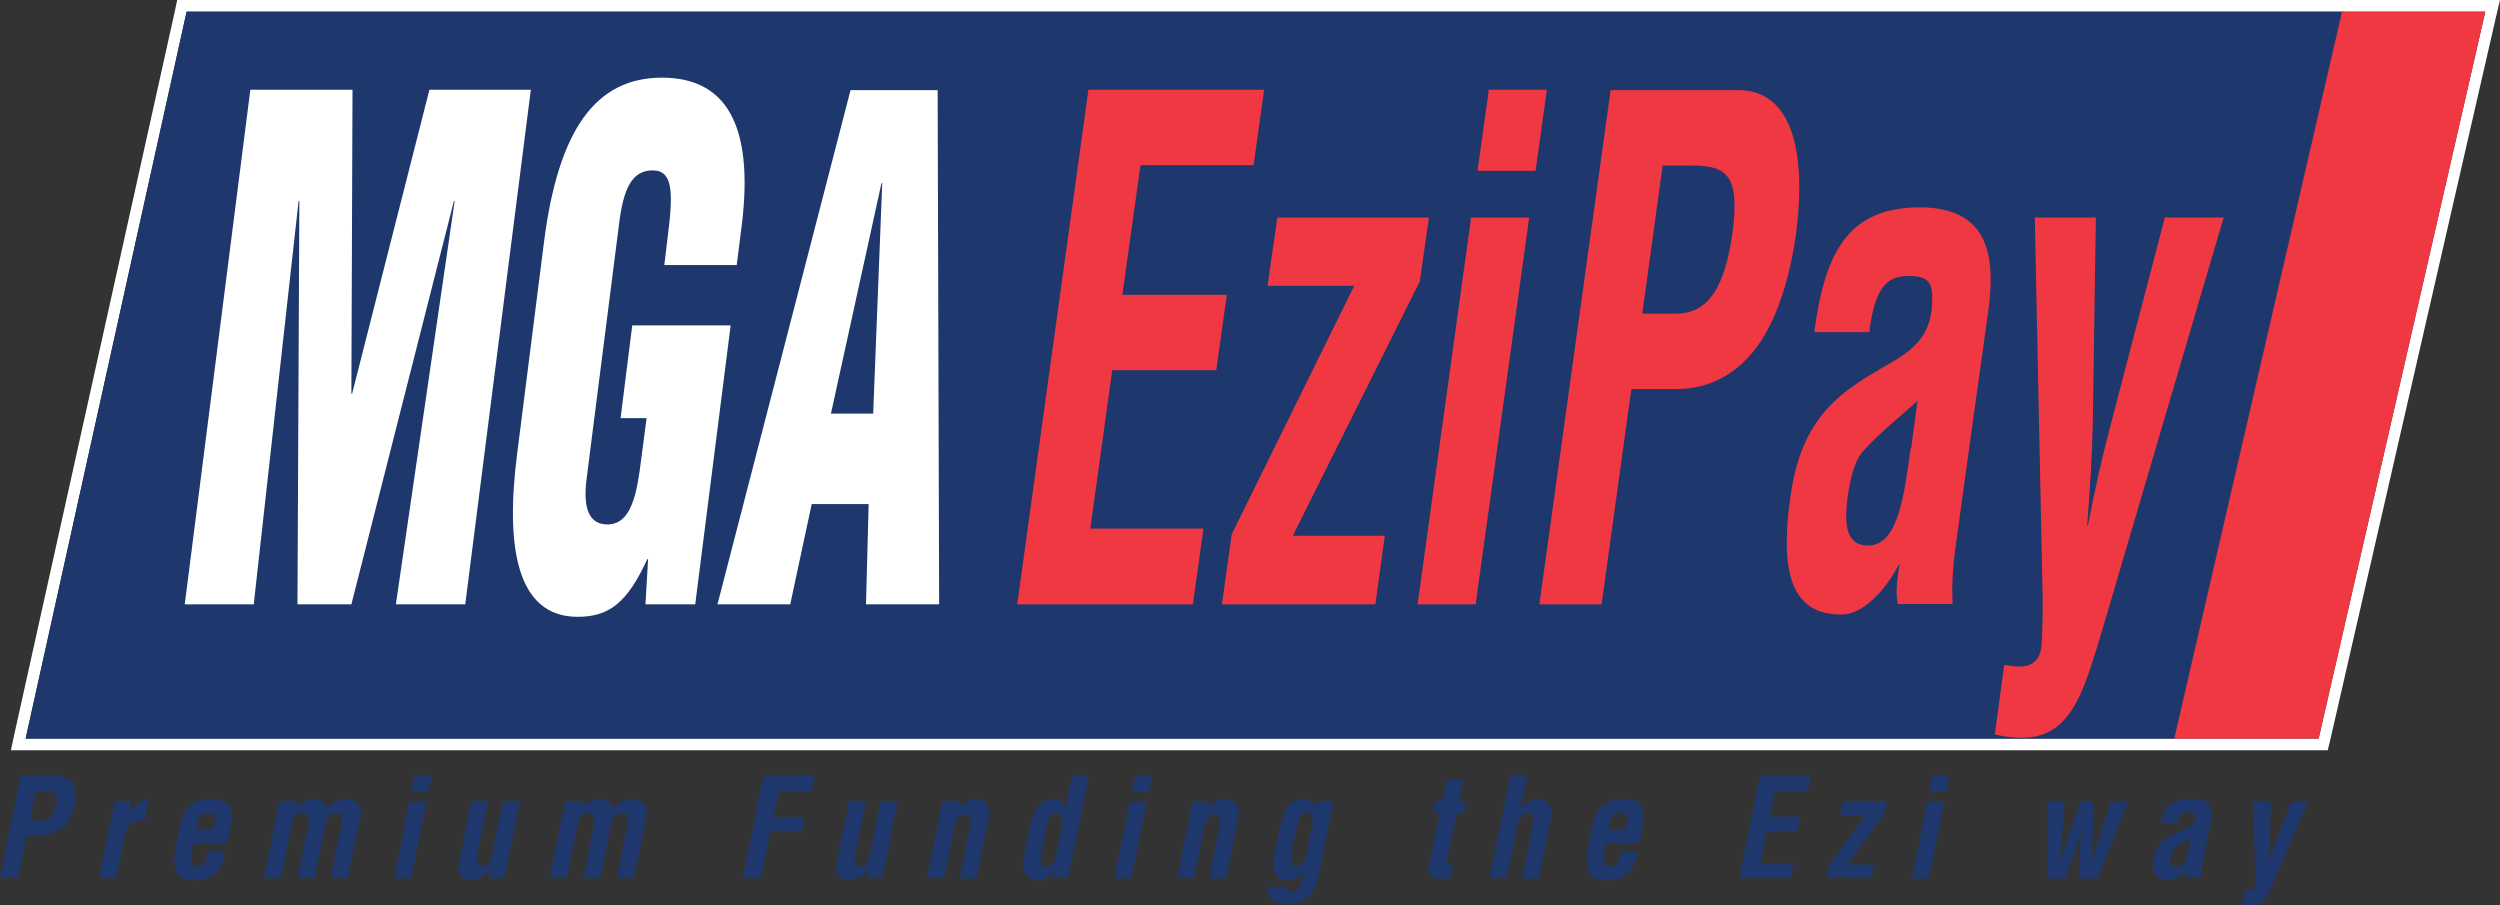
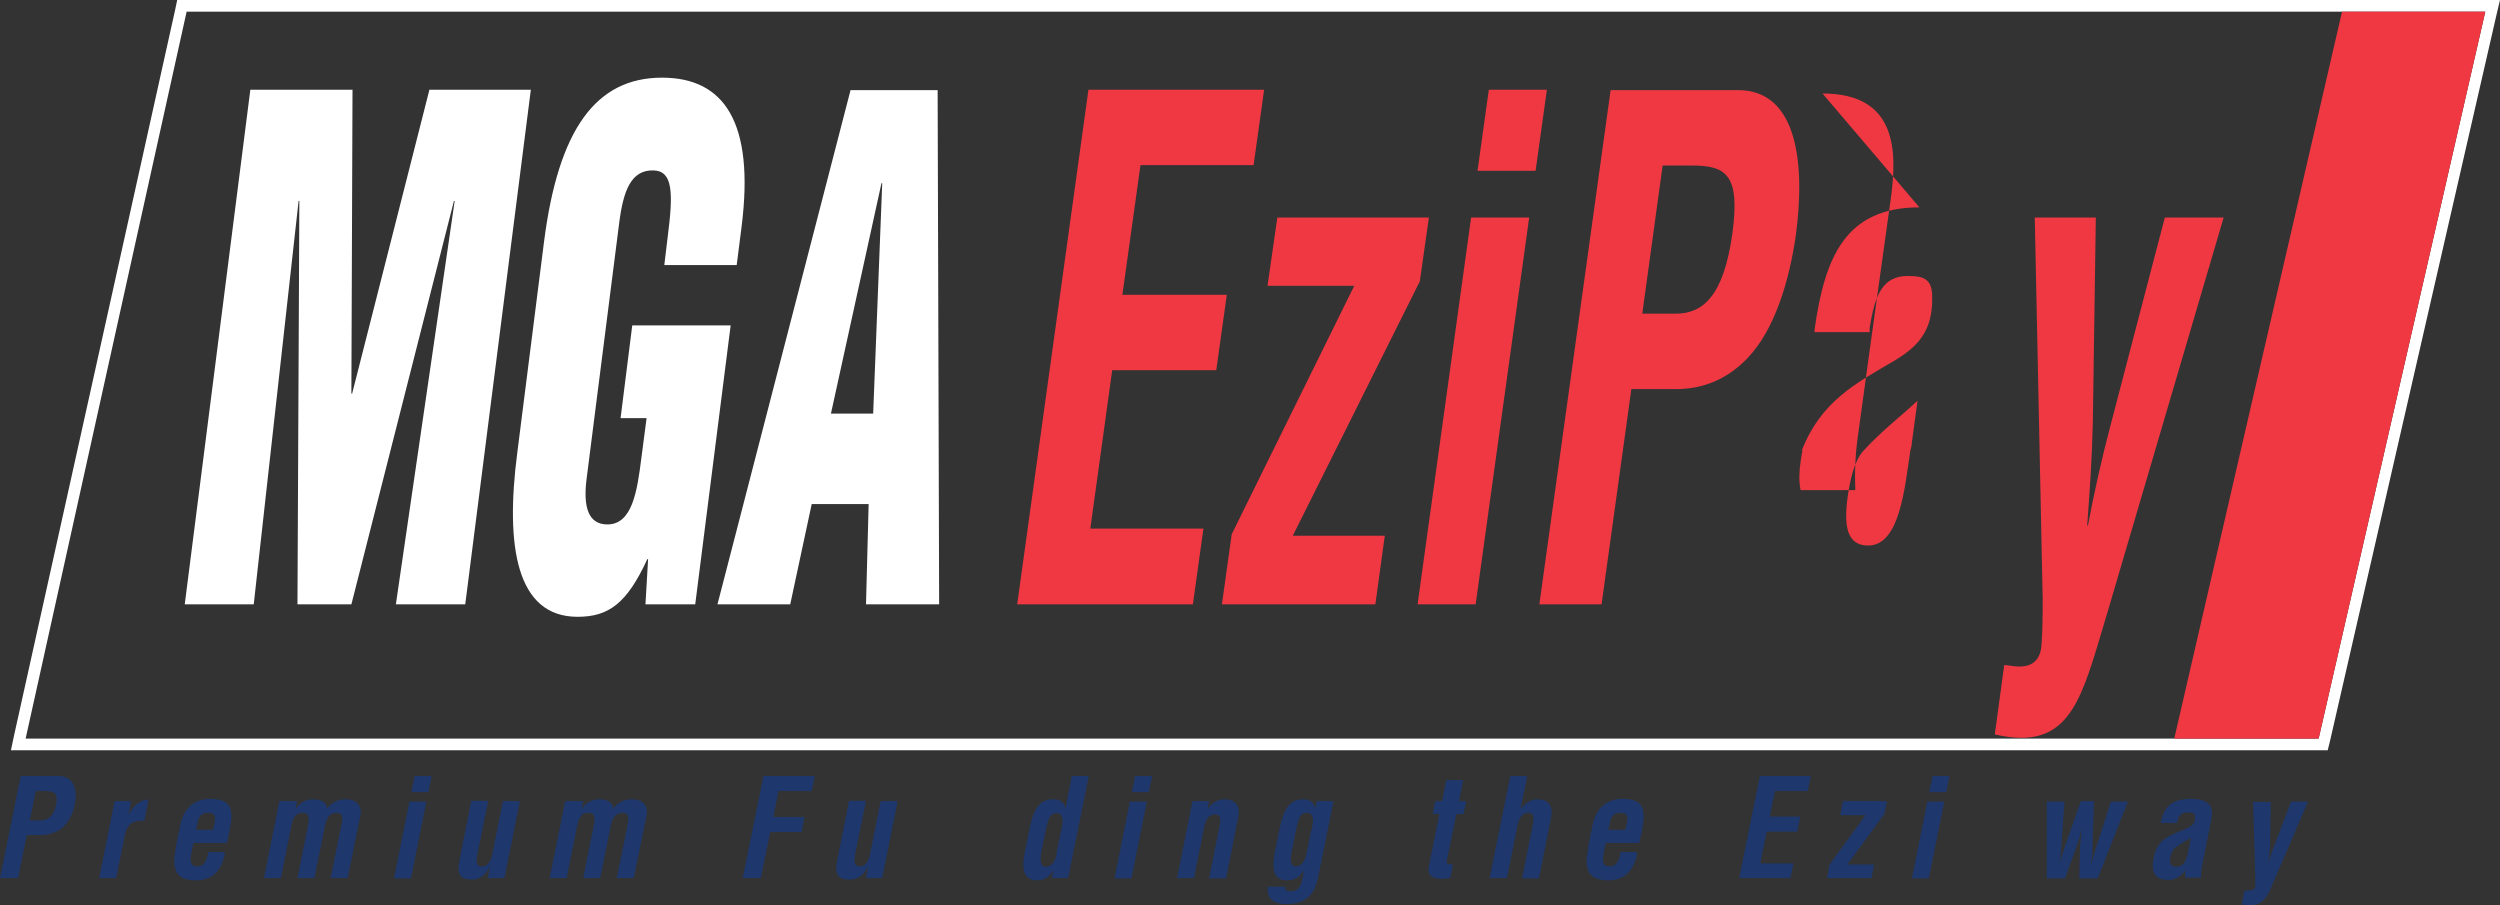
<svg xmlns="http://www.w3.org/2000/svg" id="Layer_2" viewBox="0 0 66.31 24.01">
  <rect x="0" y="0" width="66.31" height="24.01" fill="#333333" stroke="none" />
  <defs>
    <style>.cls-1,.cls-2{fill:#fff;}.cls-3,.cls-4{fill:#ef3842;}.cls-5,.cls-6{fill:#1e376c;}.cls-6,.cls-2,.cls-4{fill-rule:evenodd;}</style>
  </defs>
  <g id="Layer_1-2">
    <g>
      <path class="cls-1" d="M65.92,.31l-4.42,19.28H.68L4.95,.31h60.97Zm.39-.31H4.7l-.05,.24L.37,19.52l-.08,.38H61.74l.06-.24L66.22,.38l.09-.38Z" />
-       <polygon class="cls-5" points="4.95 .31 62.17 .31 57.71 19.59 .68 19.59 4.95 .31" />
      <path class="cls-6" d="M.48,23.29l.23-1.14h.35c.18,0,.38-.04,.55-.16,.21-.15,.32-.41,.37-.64,.08-.38,0-.77-.45-.77H.55l-.55,2.71H.48m.47-2.31h.22c.27,0,.38,.05,.32,.36-.07,.33-.23,.42-.44,.42h-.26s.16-.78,.16-.78Z" />
      <path class="cls-5" d="M3.47,21.25h-.43l-.41,2.04h.45l.24-1.18c.06-.26,.22-.34,.42-.34h.09l.11-.56c-.07,0-.15,0-.3,.11-.08,.06-.15,.14-.23,.29h0l.07-.36" />
      <path class="cls-6" d="M5.2,22.01l.03-.13c.03-.17,.07-.32,.28-.32,.18,0,.22,.06,.18,.27l-.04,.18h-.45m-.54,.48v.04c-.12,.57,.04,.82,.54,.82,.44,0,.67-.26,.76-.69v-.06h-.44v.04c-.05,.23-.13,.34-.28,.34-.13,0-.22-.05-.17-.32l.06-.3h.89l.06-.27c.11-.56,.12-.9-.51-.9-.42,0-.7,.25-.79,.7l-.12,.59h0Z" />
      <path class="cls-5" d="M7.86,21.25h-.45l-.41,2.04h.45l.27-1.34c.04-.22,.09-.39,.3-.39h0c.2,0,.18,.15,.15,.33l-.28,1.4h.45l.27-1.34c.05-.24,.11-.38,.3-.39h.02c.18,0,.16,.17,.12,.35l-.28,1.38h.45l.34-1.66c.04-.22-.06-.43-.39-.43-.22,0-.38,.09-.5,.26h0c.01-.19-.18-.26-.35-.26h0c-.15,0-.33,.04-.48,.26h0l.04-.21" />
      <path class="cls-6" d="M11.36,21.01l.09-.43h-.45l-.09,.43h.45Zm-.46,2.29l.41-2.04h-.45l-.41,2.04h.45Z" />
      <path class="cls-5" d="M12.95,23.29h.43l.41-2.04h-.45l-.27,1.34c-.03,.16-.08,.39-.29,.39-.06,0-.1-.02-.12-.07-.03-.07-.01-.16,0-.24l.29-1.43h-.45l-.31,1.56c-.07,.34-.03,.53,.32,.53,.22,0,.37-.11,.49-.36h0l-.06,.3" />
      <path class="cls-5" d="M15.44,21.25h-.45l-.41,2.04h.45l.27-1.34c.05-.22,.09-.39,.3-.39h0c.2,0,.18,.15,.15,.33l-.28,1.4h.45l.27-1.34c.05-.24,.11-.38,.31-.39h.02c.18,0,.16,.17,.12,.35l-.28,1.38h.45l.34-1.66c.04-.22-.06-.43-.39-.43-.22,0-.38,.09-.5,.26h0c.01-.19-.18-.26-.35-.26h0c-.15,0-.34,.04-.48,.26h0l.04-.21" />
      <polygon class="cls-5" points="20.18 23.29 20.43 22.07 21.26 22.07 21.34 21.67 20.51 21.67 20.65 20.98 21.53 20.98 21.61 20.58 20.25 20.58 19.7 23.29 20.18 23.29" />
      <path class="cls-5" d="M22.97,23.29h.43l.41-2.04h-.45l-.27,1.34c-.03,.16-.08,.39-.29,.39-.06,0-.1-.02-.12-.07-.03-.07-.01-.16,0-.24l.29-1.43h-.45l-.31,1.56c-.07,.34-.03,.53,.33,.53,.22,0,.37-.11,.49-.36h0l-.06,.3" />
-       <path class="cls-5" d="M25.45,21.25h-.45l-.41,2.04h.45l.27-1.35c.04-.2,.13-.34,.28-.34h.01c.17,0,.16,.14,.12,.34l-.27,1.36h.45l.32-1.61c.07-.34-.1-.49-.35-.49-.1,0-.31,.03-.46,.26h0l.04-.21" />
      <path class="cls-6" d="M27.88,23.29h.45l.55-2.71h-.45l-.14,.7c-.01,.06-.02,.12-.02,.18h0c-.05-.19-.15-.26-.33-.26h-.01c-.29,0-.49,.16-.61,.72l-.15,.74c-.06,.33-.05,.69,.33,.69,.18,0,.31-.06,.44-.27h0l-.04,.22m.13-.67c-.05,.24-.14,.36-.29,.36s-.15-.16-.13-.35l.14-.68c.06-.2,.07-.39,.28-.39,.18,0,.17,.22,.13,.38l-.14,.68h.01Z" />
      <path class="cls-6" d="M30.47,21.01l.09-.43h-.45l-.09,.43h.45Zm-.46,2.29l.41-2.04h-.45l-.41,2.04h.45Z" />
      <path class="cls-5" d="M32.08,21.25h-.45l-.41,2.04h.45l.27-1.35c.04-.2,.13-.34,.28-.34h0c.17,0,.16,.14,.12,.34l-.27,1.36h.45l.32-1.61c.07-.34-.1-.49-.35-.49-.1,0-.31,.03-.46,.26h0l.04-.21" />
      <path class="cls-6" d="M33.63,23.52c-.04,.34,.18,.46,.47,.46,.61,0,.79-.33,.87-.75l.4-1.98h-.45l-.04,.21h0c-.02-.18-.13-.26-.32-.26h0c-.29,0-.49,.17-.61,.73l-.15,.74c-.05,.33-.05,.68,.33,.68,.2,0,.33-.07,.46-.27h0l-.05,.24c-.03,.16-.1,.32-.29,.32-.05,0-.1,0-.13-.03-.03-.02-.04-.05-.03-.09h-.45m1.14-1.51l-.12,.61c-.05,.23-.14,.36-.29,.36-.14,0-.15-.16-.12-.35l.14-.68c.06-.2,.07-.39,.28-.39,.18,0,.17,.22,.13,.38v.07h-.02Z" />
      <path class="cls-5" d="M38.55,22.93h-.07s-.11-.01-.11-.07l.26-1.27h.19l.07-.34h-.19l.11-.56h-.45l-.11,.56h-.18l-.07,.34h.18l-.28,1.38c-.06,.28,.13,.34,.34,.34,.07,0,.16-.01,.23-.02l.07-.37" />
      <path class="cls-5" d="M39.97,23.29l.28-1.39c.04-.2,.13-.34,.28-.34h0c.17,0,.16,.14,.12,.34l-.28,1.4h.45l.32-1.61c.07-.34-.1-.49-.35-.49-.05,0-.12,0-.2,.04s-.17,.1-.26,.22h0l.18-.88h-.45l-.55,2.71h.45" />
      <path class="cls-6" d="M42.66,22.01l.03-.13c.03-.17,.07-.32,.28-.32,.18,0,.22,.06,.18,.27l-.04,.18h-.45m-.54,.48v.04c-.12,.57,.04,.82,.54,.82,.44,0,.67-.26,.76-.69v-.06h-.44v.04c-.05,.23-.13,.34-.28,.34-.13,0-.22-.05-.17-.32l.06-.3h.89l.06-.27c.11-.56,.12-.9-.51-.9-.42,0-.7,.25-.79,.7l-.12,.59h0Z" />
      <polygon class="cls-5" points="47.49 23.29 47.57 22.9 46.69 22.9 46.86 22.06 47.67 22.06 47.75 21.66 46.94 21.66 47.08 20.98 47.95 20.98 48.03 20.58 46.68 20.58 46.13 23.29 47.49 23.29" />
      <polygon class="cls-5" points="49.98 21.59 50.05 21.25 48.88 21.25 48.81 21.62 49.48 21.62 48.53 22.93 48.46 23.29 49.64 23.29 49.71 22.93 49 22.93 49.98 21.59" />
      <path class="cls-6" d="M51.62,21.01l.09-.43h-.45l-.09,.43h.45Zm-.46,2.29l.41-2.04h-.45l-.41,2.04h.45Z" />
      <path class="cls-5" d="M55.56,21.25h-.37l-.44,1.26c-.05,.15-.1,.29-.13,.44h0c.02-.09,.05-.39,.05-.45l.09-1.24h-.47v2.04h.48l.31-.85c.06-.16,.1-.32,.14-.48h0c-.02,.17-.04,.34-.05,.51l-.02,.82h.49l.8-2.04h-.45l-.4,1.24c-.02,.06-.11,.36-.13,.45h0c.02-.15,.04-.29,.04-.44l.04-1.25" />
      <path class="cls-6" d="M58.07,22.44c-.05,.2-.07,.55-.34,.55-.17,0-.19-.11-.16-.26,.02-.09,.05-.19,.13-.25,.14-.1,.29-.18,.41-.26l-.04,.22m.31,.85c0-.09,0-.19,.02-.29l.25-1.25c.05-.26,.05-.56-.53-.56s-.73,.26-.81,.64h.43c.04-.18,.09-.28,.29-.28,.12,0,.19,.01,.19,.11v.08c-.02,.12-.11,.19-.28,.26-.38,.15-.72,.26-.81,.73-.09,.42,.03,.61,.4,.61,.08,0,.15-.02,.23-.07,.08-.04,.15-.11,.22-.2h0s0,.04-.02,.06c0,.05,0,.11,0,.15h.42Z" />
      <path class="cls-5" d="M59.76,21.25l.06,2.01c0,.07,0,.19,0,.26-.02,.08-.1,.1-.17,.1h-.12l-.07,.37c.08,0,.14,.02,.2,.02,.42,0,.49-.27,.67-.68l.89-2.07h-.45l-.42,1.1c-.07,.17-.13,.35-.18,.53h0c.02-.18,.04-.36,.04-.54l.02-1.08h-.47" />
      <polygon class="cls-1" points="6.73 16.03 7.92 5.33 7.94 5.33 7.89 16.03 9.32 16.03 12.04 5.33 12.06 5.33 10.5 16.03 12.34 16.03 14.08 2.38 11.39 2.38 9.34 10.44 9.32 10.44 9.35 2.38 6.64 2.38 4.9 16.03 6.73 16.03" />
      <path class="cls-1" d="M18.44,16.03l.94-7.4h-2.61l-.31,2.46h.69l-.14,1.07c-.11,.87-.24,1.75-.9,1.75-.5,0-.65-.45-.55-1.22l.86-6.75c.11-.89,.32-1.44,.92-1.42,.51,.02,.52,.6,.37,1.76l-.09,.75h1.92l.13-1.02c.35-2.78-.47-3.95-2.11-3.95-1.76,0-2.75,1.38-3.13,4.35l-.71,5.6c-.32,2.47-.03,4.35,1.6,4.35,.83,0,1.31-.36,1.85-1.53h.02l-.07,1.2h1.31" />
      <path class="cls-2" d="M23.15,10.97h-1.11l1.34-6.11h.02l-.24,6.11h-.01Zm-2.19,5.06l.57-2.66h1.51l-.07,2.66h1.94l-.04-13.64h-2.31l-3.53,13.64h1.93Z" />
      <polygon class="cls-3" points="31.64 16.03 31.92 14.02 28.92 14.02 29.5 9.82 32.26 9.82 32.54 7.82 29.77 7.82 30.25 4.38 33.25 4.38 33.53 2.38 28.87 2.38 26.98 16.03 31.64 16.03" />
      <polygon class="cls-3" points="37.66 7.46 37.9 5.77 33.88 5.77 33.62 7.58 35.92 7.58 32.67 14.17 32.41 16.03 36.48 16.03 36.73 14.21 34.29 14.21 37.66 7.46" />
      <path class="cls-4" d="M40.73,4.53l.3-2.15h-1.54l-.3,2.15h1.54Zm-1.59,11.5l1.42-10.26h-1.54l-1.42,10.26h1.54Z" />
      <path class="cls-4" d="M42.48,16.03l.79-5.71h1.19c.62,0,1.3-.2,1.89-.82,.73-.76,1.11-2.07,1.28-3.24,.26-1.91,.05-3.87-1.53-3.87h-3.38l-1.89,13.64h1.66m1.61-11.64h.76c.93,0,1.3,.24,1.09,1.8-.23,1.66-.78,2.13-1.5,2.13h-.89l.54-3.93Z" />
-       <path class="cls-4" d="M50.91,5.5c-1.97,0-2.51,1.33-2.78,3.24v.07h1.46v-.11c.14-.87,.34-1.38,1.01-1.38,.41,0,.64,.07,.65,.53,0,.15,0,.27-.02,.4-.08,.6-.39,.96-.97,1.31-1.03,.6-1.96,1.08-2.47,2.39h0c-.14,.37-.24,.78-.31,1.28-.29,2.11,.12,3.07,1.36,3.07,.26,0,.53-.13,.78-.35,.27-.22,.52-.56,.75-.98h.02c-.02,.09-.04,.2-.05,.29-.04,.27-.05,.53,0,.76h1.45c-.02-.47,0-.95,.07-1.44l.36-2.62h0l.51-3.66c.18-1.29,.16-2.8-1.81-2.8Zm-1.36,8.97c-.57,0-.65-.53-.54-1.31,.06-.41,.16-.9,.4-1.19h.01s.01-.03,.02-.03c.47-.51,.99-.91,1.42-1.31l-.15,1.11c0,.07-.02,.14-.04,.21h0c-.15,1-.28,2.52-1.12,2.52Z" />
+       <path class="cls-4" d="M50.91,5.5c-1.97,0-2.51,1.33-2.78,3.24v.07h1.46v-.11c.14-.87,.34-1.38,1.01-1.38,.41,0,.64,.07,.65,.53,0,.15,0,.27-.02,.4-.08,.6-.39,.96-.97,1.31-1.03,.6-1.96,1.08-2.47,2.39h0h.02c-.02,.09-.04,.2-.05,.29-.04,.27-.05,.53,0,.76h1.45c-.02-.47,0-.95,.07-1.44l.36-2.62h0l.51-3.66c.18-1.29,.16-2.8-1.81-2.8Zm-1.36,8.97c-.57,0-.65-.53-.54-1.31,.06-.41,.16-.9,.4-1.19h.01s.01-.03,.02-.03c.47-.51,.99-.91,1.42-1.31l-.15,1.11c0,.07-.02,.14-.04,.21h0c-.15,1-.28,2.52-1.12,2.52Z" />
      <path class="cls-3" d="M53.97,5.77l.21,10.11c0,.36,0,.95-.04,1.31-.06,.4-.33,.49-.58,.49-.15,0-.3-.04-.4-.04l-.25,1.84c.26,.06,.5,.09,.7,.09,1.43,0,1.69-1.36,2.31-3.4l3.06-10.4h-1.56l-1.44,5.51c-.23,.87-.43,1.76-.6,2.66h-.02c.07-.91,.13-1.82,.15-2.73l.08-5.44h-1.62" />
      <polygon class="cls-3" points="62.12 .31 65.92 .31 61.5 19.59 57.67 19.59 62.12 .31" />
    </g>
  </g>
</svg>